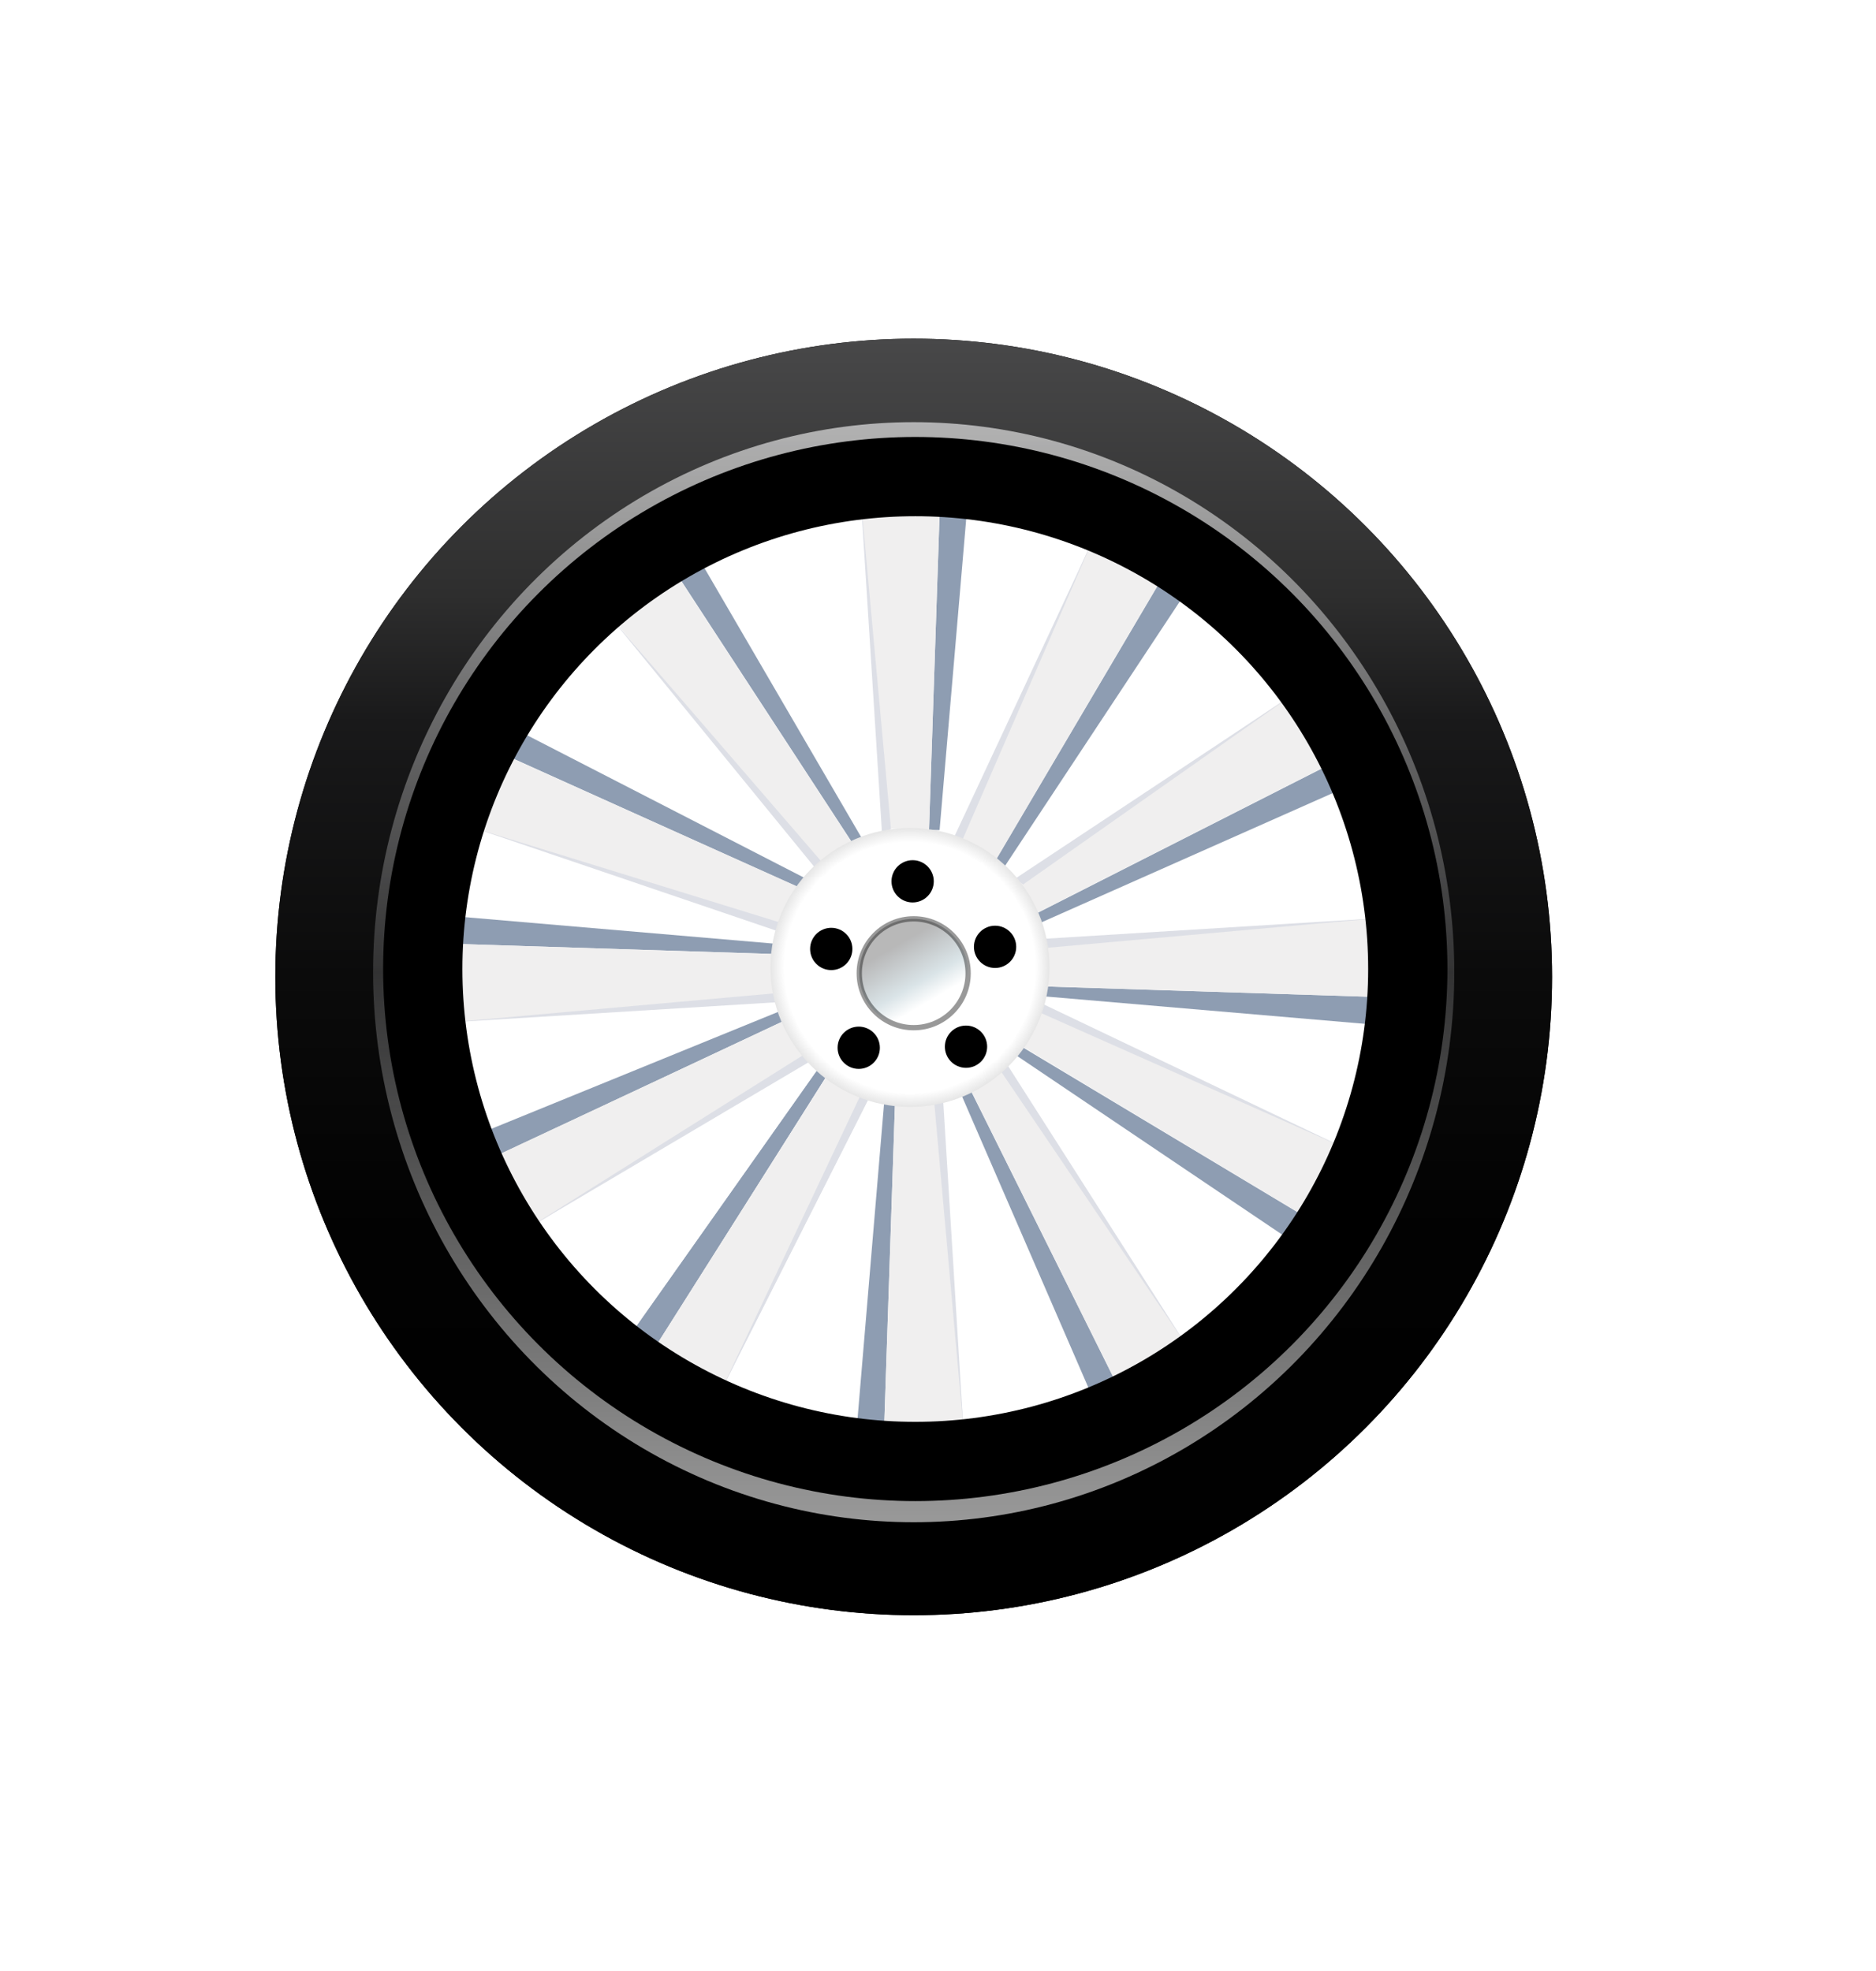
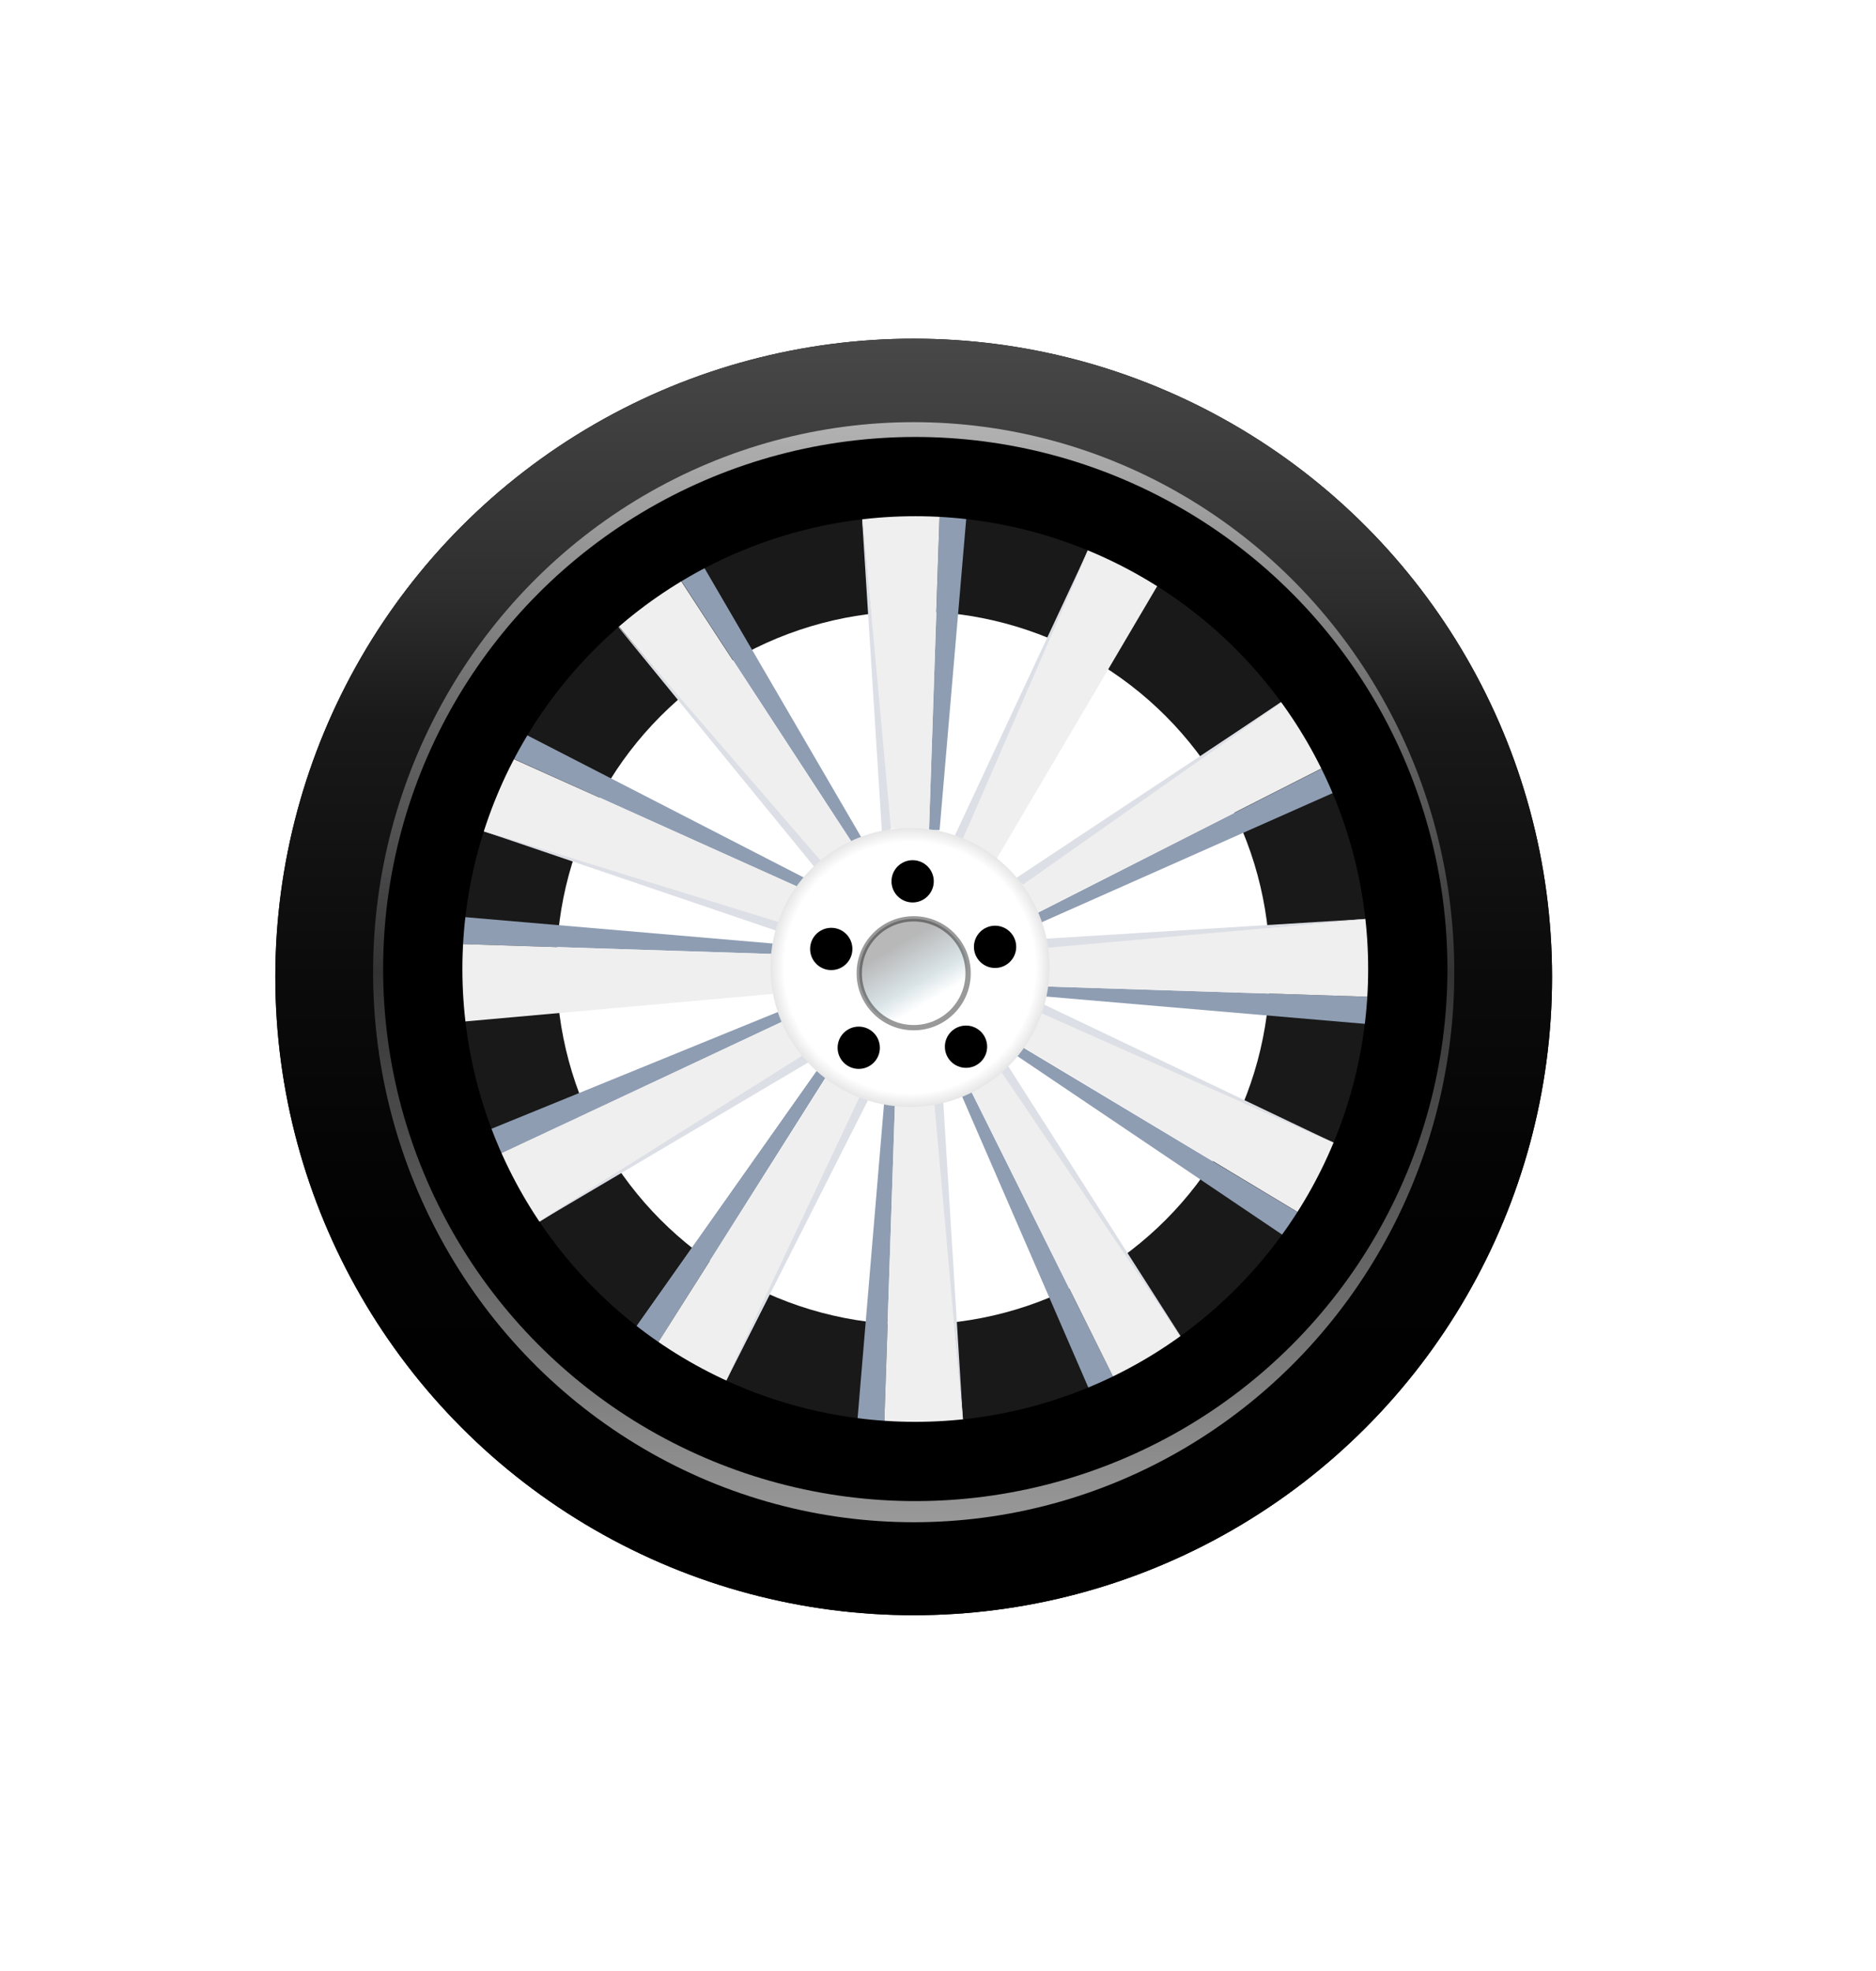
<svg xmlns="http://www.w3.org/2000/svg" id="Layer_1" viewBox="0 0 355 373">
  <defs>
    <style>      .st0 {        fill: url(#linear-gradient1);        opacity: .6;      }      .st1 {        fill: none;        stroke-width: 15px;      }      .st1, .st2 {        stroke: #000;        stroke-miterlimit: 10;      }      .st3, .st4 {        fill: #fff;      }      .st5 {        fill: #191919;      }      .st6 {        fill: url(#radial-gradient);      }      .st7 {        fill: url(#radial-gradient1);      }      .st2 {        fill: url(#linear-gradient2);        opacity: .4;      }      .st8 {        fill: #dddfe6;      }      .st9 {        opacity: .5;      }      .st10 {        fill: #8e9db2;      }      .st11 {        fill: url(#linear-gradient);      }      .st4 {        filter: url(#outer-glow-1);      }      .st12 {        fill: #f0efef;      }    </style>
    <radialGradient id="radial-gradient" cx="172.9" cy="184.9" fx="172.9" fy="184.9" r="120.8" gradientUnits="userSpaceOnUse">
      <stop offset="0" stop-color="gray" stop-opacity="0" />
      <stop offset="1" stop-color="#030303" stop-opacity="1" />
      <stop offset="1" stop-color="#000" />
    </radialGradient>
    <linearGradient id="linear-gradient" x1="172.9" y1="64.1" x2="172.9" y2="305.8" gradientUnits="userSpaceOnUse">
      <stop offset="0" stop-color="#4c4c4d" />
      <stop offset="0" stop-color="#484849" />
      <stop offset=".2" stop-color="#2e2e2e" />
      <stop offset=".3" stop-color="#19191a" />
      <stop offset=".5" stop-color="#0b0b0b" />
      <stop offset=".7" stop-color="#020202" />
      <stop offset="1" stop-color="#000" />
    </linearGradient>
    <linearGradient id="linear-gradient1" x1="172.9" y1="288.1" x2="172.9" y2="79.9" gradientUnits="userSpaceOnUse">
      <stop offset="0" stop-color="#fff" />
      <stop offset=".3" stop-color="#8f8f8f" />
      <stop offset=".5" stop-color="#4d4d4e" />
      <stop offset="1" stop-color="#fff" />
    </linearGradient>
    <filter id="outer-glow-1" x="84.1" y="94.7" width="177.4" height="177.1" filterUnits="userSpaceOnUse" />
    <radialGradient id="radial-gradient1" cx="172.2" cy="183.1" fx="172.2" fy="183.1" r="26.4" gradientUnits="userSpaceOnUse">
      <stop offset=".9" stop-color="#fff" />
      <stop offset="1" stop-color="#e6e6e6" />
    </radialGradient>
    <linearGradient id="linear-gradient2" x1="178" y1="193" x2="167.7" y2="175.3" gradientUnits="userSpaceOnUse">
      <stop offset=".2" stop-color="#fff" />
      <stop offset=".4" stop-color="#a2bbc4" />
      <stop offset=".8" stop-color="#4d4d4e" />
    </linearGradient>
  </defs>
  <circle class="st6" cx="172.9" cy="184.9" r="120.8" />
  <circle class="st11" cx="172.9" cy="184.9" r="120.8" />
  <ellipse class="st0" cx="172.9" cy="184" rx="102.3" ry="104.1" />
  <circle class="st5" cx="172.9" cy="183.8" r="100" />
-   <circle class="st3" cx="172.9" cy="182.9" r="87.6" />
  <g class="st9">
    <image width="946" height="663" transform="translate(69.8 150.8) scale(.2)" />
  </g>
  <circle class="st4" cx="172.8" cy="183.2" r="67.5" />
  <polygon class="st10" points="162.1 270.6 167.4 207.6 169.4 207.6 167.3 270.5 162.1 270.6" />
  <polygon class="st12" points="167.3 270.4 169.4 207.7 176.8 207.9 182.4 270.4 167.3 270.4" />
  <polygon class="st8" points="182.3 270.2 178.4 207 176.7 207.7 182.3 270.2" />
  <polygon class="st10" points="183.2 94 177.8 157.1 175.8 157.1 177.9 94.2 183.2 94" />
  <polygon class="st12" points="177.9 94.3 175.8 156.9 168.5 156.8 162.8 94.3 177.9 94.3" />
  <polygon class="st8" points="162.9 94.5 166.9 157.7 168.6 156.9 162.9 94.5" />
  <polygon class="st10" points="260.9 194 197.9 188.6 197.9 186.7 260.7 188.7 260.9 194" />
  <polygon class="st12" points="260.7 188.7 198 186.7 198.2 179.3 260.7 173.7 260.7 188.7" />
  <polygon class="st8" points="260.5 173.8 197.2 177.7 198 179.4 260.5 173.8" />
  <polygon class="st10" points="84.7 173.3 147.7 178.7 147.7 180.6 84.9 178.6 84.7 173.3" />
  <polygon class="st12" points="84.9 178.6 147.6 180.6 147.4 188 84.9 193.6 84.9 178.6" />
-   <polygon class="st8" points="85.1 193.5 148.4 189.6 147.6 187.9 85.1 193.5" />
  <polygon class="st10" points="118.9 253.2 155.4 201.5 157.1 202.5 123.5 255.7 118.9 253.2" />
  <polygon class="st12" points="123.5 255.7 157.1 202.7 163.3 206.5 136.5 263.3 123.5 255.7" />
  <polygon class="st8" points="136.5 263.1 165.1 206.5 163.3 206.3 136.5 263.1" />
  <polygon class="st10" points="89.9 214.9 148.5 191 149.4 192.7 92.5 219.5 89.9 214.9" />
  <polygon class="st12" points="92.5 219.4 149.3 192.8 152.5 199.4 99.4 232.9 92.5 219.4" />
  <polygon class="st10" points="118.9 253.2 155.4 201.5 157.1 202.5 123.5 255.7 118.9 253.2" />
-   <polygon class="st12" points="123.5 255.7 157.1 202.7 163.3 206.5 136.5 263.3 123.5 255.7" />
  <polygon class="st8" points="136.5 263.1 165.1 206.5 163.3 206.3 136.5 263.1" />
  <polygon class="st12" points="92.5 219.4 149.3 192.8 152.5 199.4 99.4 232.9 92.5 219.4" />
  <polygon class="st10" points="131.2 103.9 163 158.5 161.4 159.7 127 107 131.2 103.9" />
  <polygon class="st10" points="97.3 137.9 153.5 166.8 152.8 168.7 95.4 142.8 97.3 137.9" />
  <polygon class="st12" points="95.5 142.9 152.7 168.6 149.7 175.3 89.7 156.8 95.5 142.9" />
  <polygon class="st8" points="90 156.8 150 177.2 149.9 175.3 90 156.8" />
  <polygon class="st12" points="127 107.1 161.3 159.6 155.2 163.6 114.7 115.7 127 107.1" />
  <polygon class="st10" points="254.9 148.9 197 174.6 196.1 172.9 252.2 144.4 254.9 148.9" />
-   <polygon class="st10" points="224.8 111.5 189.9 164.3 188.1 163.3 220.1 109.1 224.8 111.5" />
  <polygon class="st12" points="220 109.2 188.2 163.2 181.8 159.5 206.8 101.9 220 109.2" />
  <polygon class="st8" points="206.8 102.2 180 159.6 181.8 159.7 206.8 102.2" />
  <polygon class="st12" points="252.1 144.4 196.2 172.8 192.8 166.3 244.9 131.2 252.1 144.4" />
  <polygon class="st10" points="206.9 264.8 181.7 206.7 183.4 205.8 211.4 262.1 206.9 264.8" />
  <polygon class="st10" points="244.6 235 192.1 199.6 193 197.9 247 230.3 244.6 235" />
  <polygon class="st12" points="246.9 230.2 193.2 197.9 196.9 191.6 254.3 217.1 246.9 230.2" />
  <polygon class="st8" points="254.1 217.1 196.9 189.8 196.7 191.6 254.1 217.1" />
  <polygon class="st12" points="211.4 262.1 183.5 205.9 190 202.6 224.7 254.9 211.4 262.1" />
  <polygon class="st8" points="99.5 232.7 154.1 200.4 152.6 199.3 99.5 232.7" />
  <polygon class="st8" points="244.9 131.3 192.1 166.3 193.6 167.4 244.9 131.3" />
  <polygon class="st8" points="115 116.2 155.1 165.3 156 163.7 115 116.2" />
  <polygon class="st8" points="224.7 254.9 190.6 201.5 189.5 202.9 224.7 254.9" />
  <g>
    <g>
      <circle class="st7" cx="172.2" cy="183.1" r="26.4" />
      <circle cx="172.7" cy="166.8" r="4" />
      <circle cx="157.3" cy="179.6" r="4" />
      <circle cx="162.5" cy="198.3" r="4" />
      <circle cx="182.8" cy="198.1" r="4" />
      <circle cx="188.3" cy="179.2" r="4" />
    </g>
    <circle class="st2" cx="172.9" cy="184.2" r="10.3" />
  </g>
  <circle class="st1" cx="173.2" cy="183.4" r="93.2" />
</svg>